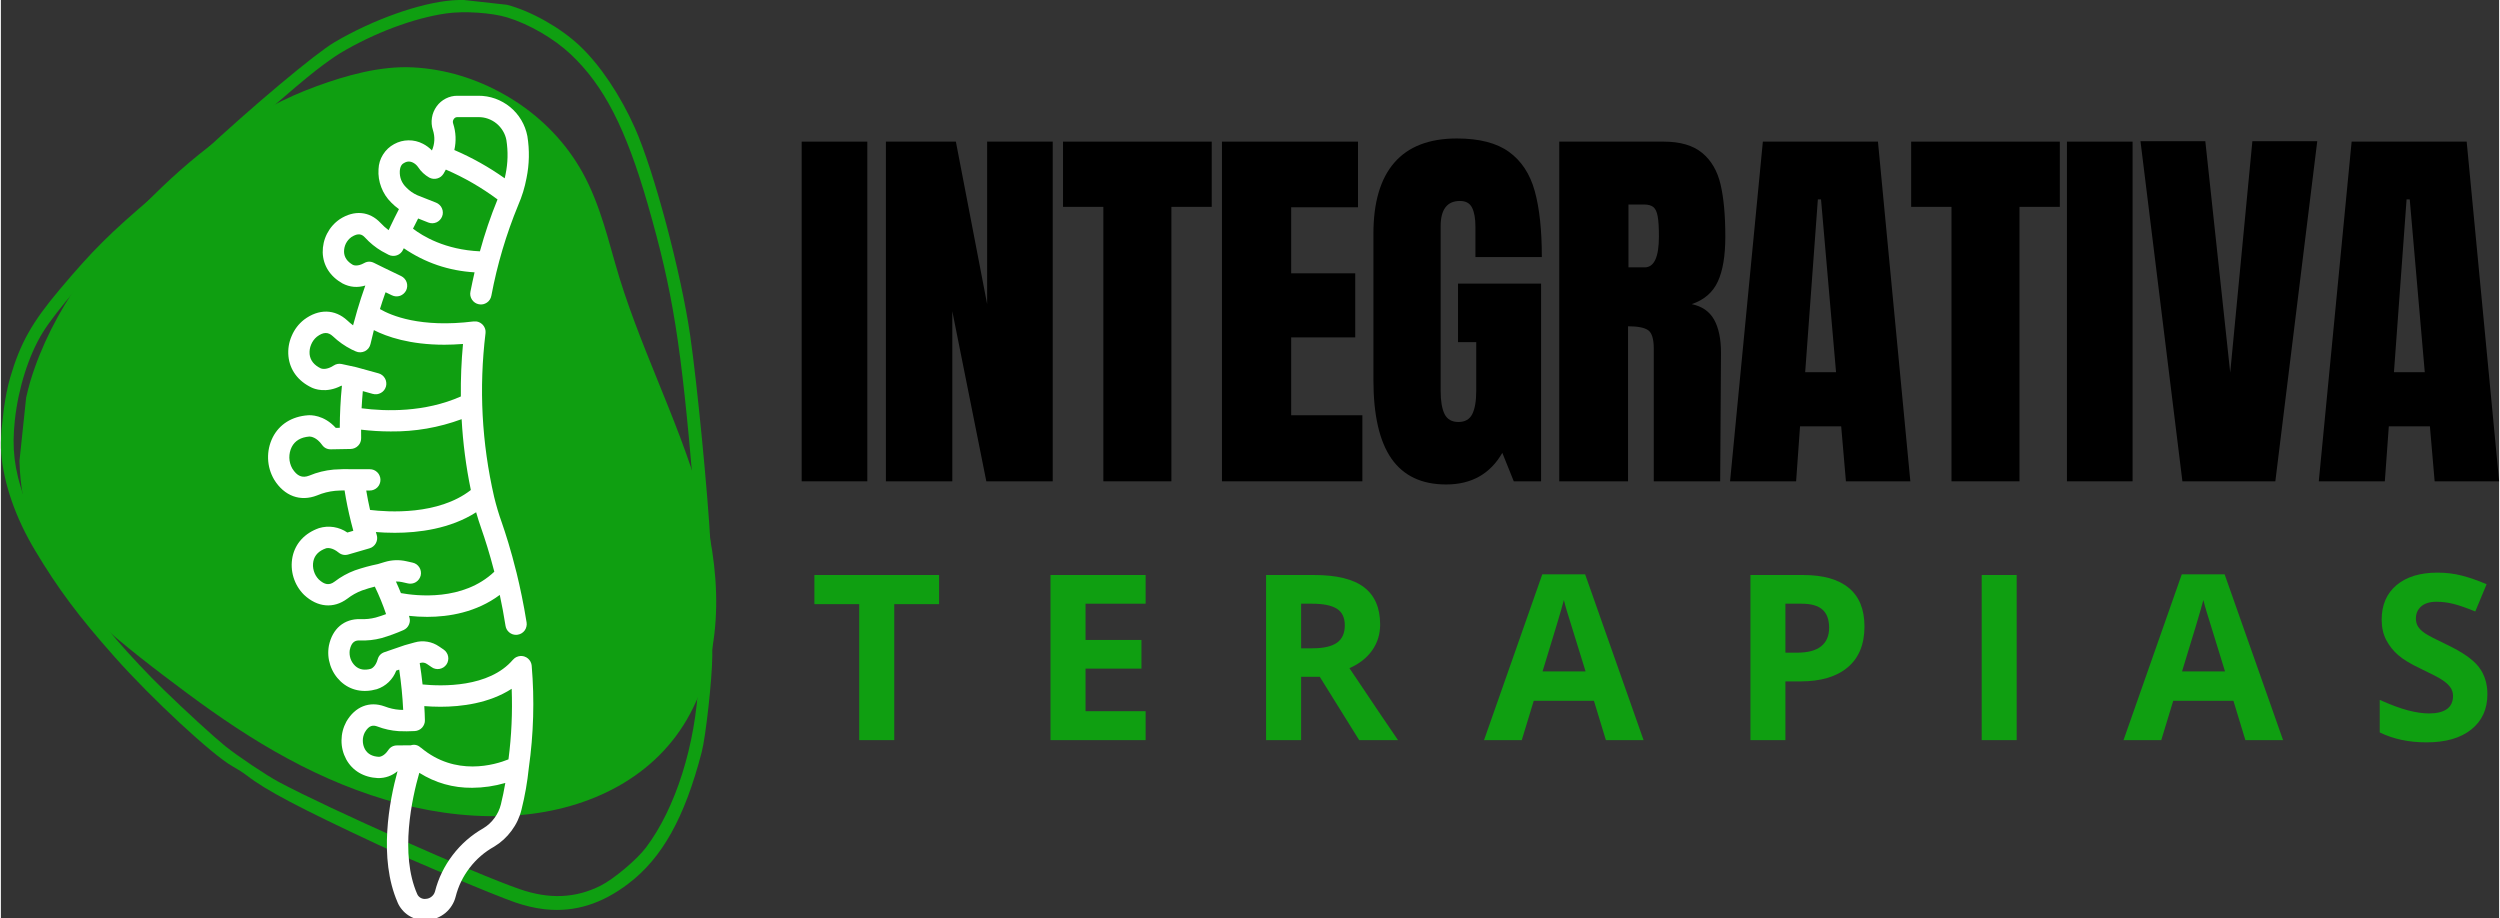
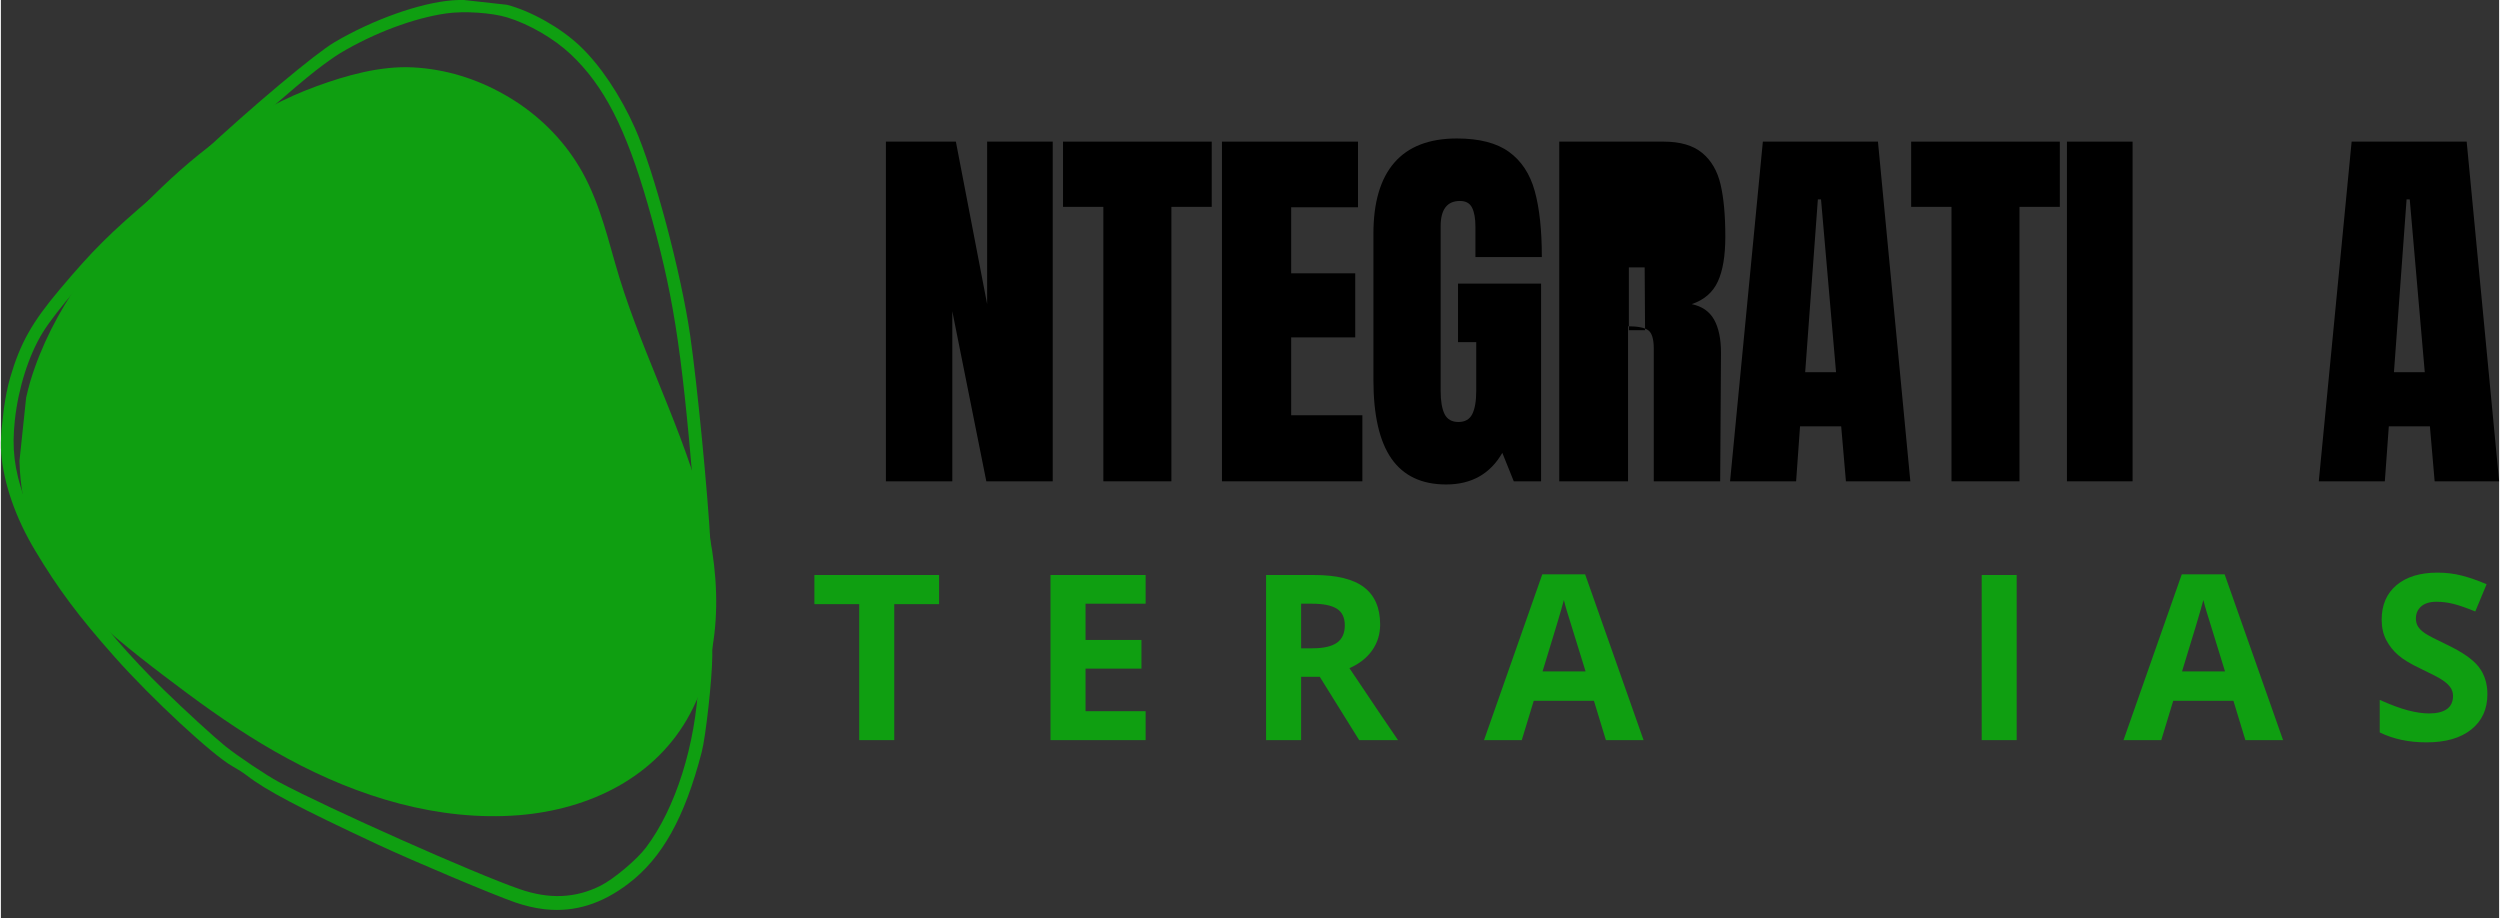
<svg xmlns="http://www.w3.org/2000/svg" xml:space="preserve" width="501px" height="184px" version="1.1" style="shape-rendering:geometricPrecision; text-rendering:geometricPrecision; image-rendering:optimizeQuality; fill-rule:evenodd; clip-rule:evenodd" viewBox="0 0 490.55 180.29">
  <rect x="0" y="0" width="490.55" height="180.29" fill="#333333" stroke="none" />
  <defs>
    <style type="text/css">
   
    .fil2 {fill:black;fill-rule:nonzero}
    .fil0 {fill:#0F9F11;fill-rule:nonzero}
    .fil1 {fill:white;fill-rule:nonzero}
   
  </style>
  </defs>
  <g id="Camada_x0020_1">
    <g id="_2581743937344">
      <polygon class="fil0" points="175.42,145.33 168.54,145.33 168.54,118.63 159.74,118.63 159.74,112.91 184.22,112.91 184.22,118.63 175.42,118.63 " />
      <polygon class="fil0" points="224.78,145.33 206.1,145.33 206.1,112.91 224.78,112.91 224.78,118.54 212.98,118.54 212.98,125.66 223.96,125.66 223.96,131.29 212.98,131.29 212.98,139.65 224.78,139.65 " />
      <path class="fil0" d="M255.31 127.3l2.22 0c2.17,0 3.77,-0.36 4.81,-1.09 1.03,-0.72 1.55,-1.86 1.55,-3.41 0,-1.54 -0.53,-2.64 -1.59,-3.29 -1.05,-0.65 -2.69,-0.97 -4.91,-0.97l-2.08 0 0 8.76zm0 5.59l0 12.44 -6.88 0 0 -32.42 9.45 0c4.41,0 7.67,0.8 9.78,2.4 2.11,1.61 3.17,4.04 3.17,7.31 0,1.91 -0.52,3.6 -1.57,5.09 -1.05,1.48 -2.54,2.65 -4.46,3.49 4.88,7.29 8.06,12 9.54,14.13l-7.63 0 -7.74 -12.44 -3.66 0z" />
      <path class="fil0" d="M315.16 145.33l-2.35 -7.72 -11.82 0 -2.35 7.72 -7.41 0 11.44 -32.56 8.41 0 11.48 32.56 -7.4 0zm-3.99 -13.49c-2.18,-6.99 -3.4,-10.94 -3.67,-11.86 -0.28,-0.92 -0.47,-1.64 -0.59,-2.17 -0.49,1.89 -1.89,6.57 -4.19,14.03l8.45 0z" />
-       <path class="fil0" d="M350.41 128.16l2.26 0c2.12,0 3.7,-0.41 4.75,-1.25 1.05,-0.84 1.57,-2.05 1.57,-3.65 0,-1.61 -0.44,-2.8 -1.32,-3.57 -0.87,-0.77 -2.25,-1.15 -4.13,-1.15l-3.13 0 0 9.62zm15.52 -5.14c0,3.49 -1.09,6.16 -3.27,8 -2.18,1.85 -5.28,2.78 -9.3,2.78l-2.95 0 0 11.53 -6.87 0 0 -32.42 10.35 0c3.94,0 6.93,0.84 8.97,2.54 2.05,1.69 3.07,4.21 3.07,7.57z" />
      <polygon class="fil0" points="388.95,145.33 388.95,112.91 395.82,112.91 395.82,145.33 " />
      <path class="fil0" d="M440.73 145.33l-2.35 -7.72 -11.82 0 -2.35 7.72 -7.41 0 11.44 -32.56 8.41 0 11.48 32.56 -7.4 0zm-4 -13.49c-2.17,-6.99 -3.39,-10.94 -3.66,-11.86 -0.28,-0.92 -0.47,-1.64 -0.59,-2.17 -0.49,1.89 -1.89,6.57 -4.19,14.03l8.44 0z" />
      <path class="fil0" d="M488.25 136.32c0,2.93 -1.06,5.24 -3.16,6.92 -2.11,1.69 -5.04,2.53 -8.8,2.53 -3.46,0 -6.52,-0.65 -9.18,-1.95l0 -6.39c2.19,0.98 4.04,1.67 5.56,2.06 1.51,0.4 2.9,0.6 4.16,0.6 1.5,0 2.66,-0.29 3.47,-0.86 0.8,-0.58 1.2,-1.44 1.2,-2.57 0,-0.64 -0.17,-1.21 -0.53,-1.7 -0.35,-0.5 -0.87,-0.97 -1.56,-1.43 -0.69,-0.46 -2.09,-1.19 -4.2,-2.2 -1.98,-0.93 -3.47,-1.82 -4.46,-2.68 -0.99,-0.86 -1.78,-1.85 -2.37,-2.99 -0.6,-1.14 -0.89,-2.47 -0.89,-3.99 0,-2.87 0.97,-5.13 2.91,-6.77 1.95,-1.64 4.64,-2.46 8.07,-2.46 1.68,0 3.29,0.2 4.82,0.6 1.53,0.4 3.13,0.96 4.8,1.68l-2.22 5.35c-1.73,-0.71 -3.16,-1.21 -4.29,-1.49 -1.13,-0.28 -2.24,-0.42 -3.34,-0.42 -1.3,0 -2.29,0.31 -2.99,0.91 -0.69,0.61 -1.04,1.4 -1.04,2.37 0,0.61 0.14,1.14 0.42,1.59 0.28,0.45 0.73,0.89 1.34,1.31 0.61,0.42 2.07,1.18 4.36,2.27 3.03,1.45 5.11,2.9 6.23,4.36 1.12,1.45 1.69,3.24 1.69,5.35z" />
      <path class="fil0" d="M5.77 74.9c4.3,-14.23 13.7,-26.12 24.12,-36.47 9.2,-9.12 19.8,-17.04 32.07,-21.49 5.93,-2.17 12.57,-4.03 18.92,-3.71 6.33,0.31 12.54,2.23 18.03,5.37 5.59,3.15 10.49,7.67 13.96,13.04 3.95,6.06 5.77,13.05 7.72,19.96 4.41,15.71 12.18,30.18 16.71,45.9 4,13.9 5.05,29.36 -1.93,42.58 -6.68,12.59 -19.82,18.86 -33.65,19.99 -15.81,1.25 -31.51,-3.59 -45.32,-11.07 -6.93,-3.73 -13.47,-8.16 -19.8,-12.86 -6.25,-4.66 -12.51,-9.41 -18.26,-14.66 -5.2,-4.76 -9.63,-10.2 -12.08,-16.87 -1.66,-4.5 -2.5,-9.29 -2.61,-14.1l1.31 -12.45c0.24,-1.07 0.52,-2.12 0.81,-3.16z" />
      <g>
        <path class="fil0" d="M87.41 2.64c-6.38,0.92 -14.13,3.83 -20.79,7.8 -0.95,0.57 -3.05,2.06 -4.65,3.3 -3.84,2.97 -15.31,12.94 -20.86,18.13 -2.42,2.26 -6.58,5.93 -9.24,8.17 -2.66,2.23 -6.22,5.38 -7.91,6.99 -5.92,5.67 -13.1,13.99 -15.73,18.24 -2.75,4.45 -4.81,10.93 -5.49,17.24 -0.6,5.58 -0.12,9.56 1.8,15.15 3.4,9.86 14.54,25.22 27.36,37.71 4.39,4.27 9.8,9.23 12.12,11.11 2.37,1.92 8.08,5.75 10.57,7.08 9.67,5.17 38.49,18 47.27,21.03 5.83,2.02 10.97,1.8 15.91,-0.68 2.56,-1.29 7.09,-5.09 8.88,-7.46 5.83,-7.7 9.77,-20.18 10.34,-32.68 0.5,-11.27 0.18,-23.94 -0.96,-37.34 -2.47,-29.1 -4.07,-39.11 -9,-56.28 -4.3,-14.94 -8.6,-23.33 -15.14,-29.49 -3.28,-3.09 -8.12,-5.9 -12.44,-7.23 -3.07,-0.94 -8.49,-1.3 -12.04,-0.79l0 0zm19.57 175.92l-0.43 -0.05c-1.8,-0.22 -3.65,-0.66 -5.55,-1.31 -4.31,-1.5 -19.81,-8.02 -26.95,-11.35 -15.37,-7.17 -22.03,-10.68 -25.69,-13.53 -0.64,-0.5 -1.95,-1.34 -2.92,-1.88 -3.87,-2.16 -15.82,-13.24 -23.02,-21.35 -7.15,-8.05 -11.16,-13.42 -15.7,-21 -3.84,-6.41 -6.16,-13.07 -6.67,-19.19 -0.09,-1.14 -0.06,-2.71 0.07,-4.44l0.47 -4.25c0.32,-2.23 0.75,-4.41 1.23,-6.05 1.99,-6.78 4.27,-10.84 9.72,-17.31 6.49,-7.71 9.85,-11.05 18.38,-18.3 3.07,-2.61 7.3,-6.35 9.4,-8.3 9.92,-9.26 22.41,-19.74 26.19,-21.96 7.54,-4.44 16.79,-7.73 23.18,-8.23 0.63,-0.05 1.39,-0.07 2.22,-0.06l8.47 0.94c4.74,1.24 10.55,4.51 14.33,8.1 3.96,3.75 7.93,9.67 10.79,16.09 3.75,8.43 9.06,28.38 10.86,40.81 1.37,9.51 3.44,30.76 3.99,41 0.25,4.53 0.41,14.64 0.34,21.93 -0.03,4.49 -1.28,15.78 -2.08,18.83 -3.34,12.86 -7.76,20.78 -14.4,25.82 -5.21,3.97 -10.51,5.62 -16.23,5.04zm0 0c-0.14,-0.01 -0.29,-0.03 -0.43,-0.05l0.43 0.05z" />
      </g>
-       <path class="fil1" d="M77.9 177.21c0.22,0.52 0.52,1 0.89,1.43 0.36,0.44 0.78,0.81 1.26,1.12 0.33,0.21 0.67,0.39 1.03,0.53l4.44 0 0.11 -0.04c0.59,-0.24 1.14,-0.56 1.64,-0.97 0.49,-0.41 0.92,-0.89 1.26,-1.44 0.35,-0.54 0.6,-1.12 0.76,-1.75 0.53,-2.09 1.45,-3.99 2.77,-5.7 1.31,-1.71 2.91,-3.09 4.79,-4.14 1.34,-0.81 2.48,-1.85 3.41,-3.11 0.94,-1.26 1.6,-2.65 1.97,-4.18 0.67,-2.68 1.15,-5.4 1.43,-8.15 0.94,-6.67 1.14,-13.36 0.57,-20.07 0,-0.03 -0.01,-0.05 -0.01,-0.08 -0.01,-0.11 -0.03,-0.22 -0.06,-0.32 -0.02,-0.08 -0.05,-0.16 -0.09,-0.23 -0.02,-0.05 -0.03,-0.1 -0.06,-0.16 -0.05,-0.09 -0.1,-0.18 -0.17,-0.26 -0.01,-0.03 -0.03,-0.06 -0.05,-0.08 -0.17,-0.22 -0.38,-0.4 -0.63,-0.54 -0.12,-0.07 -0.25,-0.12 -0.38,-0.16 -0.02,-0.01 -0.04,-0.01 -0.05,-0.02 -0.11,-0.03 -0.23,-0.05 -0.34,-0.07 -0.28,-0.03 -0.55,-0.01 -0.82,0.07 -0.04,0.01 -0.08,0.03 -0.12,0.05 -0.09,0.03 -0.17,0.06 -0.26,0.1 -0.05,0.03 -0.1,0.06 -0.15,0.09 -0.06,0.04 -0.13,0.08 -0.19,0.13 -0.09,0.07 -0.18,0.16 -0.26,0.25 -0.01,0.01 -0.02,0.02 -0.04,0.03 -4.71,5.53 -14.06,5.23 -17.75,4.86 -0.15,-1.42 -0.34,-2.81 -0.56,-4.19l0.13 -0.04c0.47,-0.13 0.91,-0.06 1.32,0.23l0.87 0.59c0.22,0.17 0.47,0.28 0.75,0.34 0.27,0.06 0.54,0.07 0.82,0.02 0.28,-0.05 0.53,-0.15 0.77,-0.3 0.23,-0.15 0.43,-0.34 0.59,-0.57 0.16,-0.23 0.27,-0.48 0.32,-0.76 0.06,-0.27 0.07,-0.55 0.01,-0.82 -0.05,-0.28 -0.15,-0.53 -0.31,-0.76 -0.15,-0.24 -0.34,-0.43 -0.57,-0.59l-0.87 -0.59c-0.7,-0.49 -1.48,-0.81 -2.32,-0.95 -0.85,-0.14 -1.68,-0.1 -2.51,0.14l-1.94 0.54c-0.02,0 -0.04,0.02 -0.06,0.02 -0.02,0.01 -0.04,0.01 -0.06,0.02l-3.87 1.33c-0.69,0.24 -1.14,0.72 -1.33,1.42 -0.4,1.43 -1.18,1.78 -1.31,1.84 -1.27,0.36 -2.31,0.17 -3.1,-0.56 -0.42,-0.4 -0.73,-0.88 -0.92,-1.43 -0.18,-0.55 -0.23,-1.12 -0.15,-1.69 0.35,-1.69 1.16,-1.91 1.97,-1.88 1.44,0.06 2.86,-0.09 4.26,-0.46 1.48,-0.43 2.92,-0.96 4.33,-1.58 0.48,-0.22 0.83,-0.56 1.05,-1.04 0.22,-0.48 0.26,-0.97 0.1,-1.48 -0.02,-0.09 -0.06,-0.18 -0.08,-0.27 1.19,0.13 2.39,0.2 3.59,0.2 4.23,0 9.63,-0.87 14.24,-4.31 0.41,1.89 0.79,3.92 1.13,6.07 0.08,0.51 0.32,0.93 0.71,1.27 0.39,0.33 0.84,0.5 1.36,0.5 0.11,0 0.22,-0.01 0.33,-0.03 0.27,-0.04 0.53,-0.14 0.76,-0.28 0.24,-0.14 0.44,-0.33 0.6,-0.55 0.17,-0.23 0.28,-0.48 0.34,-0.75 0.07,-0.27 0.08,-0.54 0.04,-0.81 -0.58,-3.63 -1.28,-6.94 -1.99,-9.84l-0.01 -0.02c-1.07,-4.35 -2.17,-7.75 -2.89,-9.82 -0.59,-1.64 -1.08,-3.31 -1.49,-5 -2.43,-10.61 -3,-21.31 -1.69,-32.12 0,-0.01 0,-0.02 0,-0.03 0.01,-0.08 0.01,-0.15 0.01,-0.23 0,-0.07 0,-0.13 -0.01,-0.2 0,-0.01 0,-0.03 0,-0.04 0,-0.05 -0.02,-0.1 -0.03,-0.16 -0.02,-0.07 -0.03,-0.14 -0.05,-0.21 -0.02,-0.06 -0.05,-0.13 -0.08,-0.19 -0.03,-0.06 -0.05,-0.12 -0.08,-0.18 -0.04,-0.06 -0.08,-0.13 -0.12,-0.19 -0.03,-0.05 -0.07,-0.1 -0.11,-0.14 -0.04,-0.06 -0.1,-0.11 -0.15,-0.17 -0.04,-0.04 -0.08,-0.08 -0.13,-0.11 -0.06,-0.05 -0.12,-0.1 -0.19,-0.14 -0.05,-0.03 -0.09,-0.06 -0.14,-0.09 -0.08,-0.04 -0.15,-0.07 -0.23,-0.1 -0.05,-0.02 -0.09,-0.04 -0.14,-0.06 -0.09,-0.02 -0.18,-0.04 -0.26,-0.06 -0.04,0 -0.08,-0.02 -0.12,-0.02 -0.01,0 -0.02,0 -0.03,0 -0.08,-0.01 -0.15,-0.01 -0.23,0 -0.07,0 -0.14,0 -0.21,0 -0.01,0 -0.02,0 -0.03,0 -10.45,1.3 -16.21,-1.15 -18.4,-2.43 0.31,-0.99 0.63,-1.98 0.98,-2.96 0,-0.01 0.05,-0.13 0.13,-0.34l1.24 0.6c0.25,0.12 0.51,0.19 0.79,0.21 0.28,0.01 0.55,-0.02 0.81,-0.11 0.26,-0.1 0.49,-0.23 0.7,-0.42 0.21,-0.18 0.37,-0.4 0.5,-0.65 0.12,-0.25 0.18,-0.51 0.2,-0.79 0.02,-0.28 -0.02,-0.55 -0.11,-0.81 -0.09,-0.26 -0.23,-0.5 -0.41,-0.7 -0.19,-0.21 -0.4,-0.38 -0.65,-0.5l-3.3 -1.59 -2.05 -1.01c-0.66,-0.33 -1.31,-0.31 -1.95,0.05 -1.27,0.71 -2.05,0.41 -2.18,0.35 -1.13,-0.64 -1.72,-1.5 -1.75,-2.56 -0.01,-0.57 0.11,-1.11 0.36,-1.63 0.26,-0.51 0.62,-0.94 1.08,-1.27 1.42,-0.92 2.12,-0.51 2.67,0.08 0.97,1.06 2.06,1.95 3.3,2.68 0.42,0.24 0.87,0.48 1.35,0.72 0.26,0.13 0.53,0.2 0.81,0.21 0.29,0.02 0.56,-0.02 0.83,-0.12 0.27,-0.09 0.51,-0.24 0.71,-0.43 0.21,-0.19 0.38,-0.42 0.49,-0.68 0.05,-0.09 0.09,-0.18 0.13,-0.27 4.2,2.86 8.83,4.43 13.9,4.73 -0.28,1.21 -0.55,2.47 -0.81,3.79 -0.06,0.27 -0.06,0.55 -0.01,0.82 0.06,0.28 0.16,0.53 0.32,0.77 0.15,0.23 0.35,0.42 0.58,0.58 0.23,0.15 0.49,0.26 0.76,0.31 0.28,0.06 0.55,0.05 0.83,0 0.27,-0.06 0.52,-0.17 0.76,-0.33 0.23,-0.16 0.42,-0.35 0.57,-0.59 0.15,-0.24 0.25,-0.49 0.3,-0.77 1.15,-6.11 2.91,-12.05 5.28,-17.8 0.74,-1.7 1.28,-3.46 1.62,-5.28 0.56,-2.74 0.61,-5.49 0.17,-8.24 -0.22,-1.12 -0.61,-2.17 -1.19,-3.15 -0.58,-0.98 -1.31,-1.83 -2.19,-2.56 -0.88,-0.72 -1.86,-1.27 -2.93,-1.66 -1.08,-0.38 -2.18,-0.57 -3.32,-0.56l-4.1 0c-0.81,-0.01 -1.57,0.18 -2.29,0.54 -0.72,0.37 -1.32,0.88 -1.79,1.53 -0.49,0.68 -0.8,1.42 -0.93,2.24 -0.13,0.83 -0.07,1.63 0.19,2.42 0.43,1.36 0.37,2.7 -0.19,4.01 -0.51,-0.53 -1.1,-0.97 -1.76,-1.31 -0.89,-0.46 -1.83,-0.69 -2.84,-0.68 -1,0.01 -1.94,0.26 -2.82,0.74 -0.91,0.49 -1.64,1.18 -2.19,2.06 -0.55,0.88 -0.84,1.83 -0.88,2.87 -0.08,1.22 0.1,2.4 0.54,3.54 0.43,1.14 1.08,2.14 1.95,3 0.47,0.48 0.97,0.91 1.52,1.3 -0.58,1.11 -1.15,2.28 -1.72,3.47 -0.01,0.03 -0.02,0.05 -0.03,0.08 -0.09,0.2 -0.19,0.39 -0.28,0.58 -0.57,-0.43 -1.1,-0.9 -1.59,-1.43 -2.16,-2.3 -5.15,-2.57 -7.99,-0.73 -1.08,0.74 -1.91,1.69 -2.51,2.85 -0.59,1.16 -0.87,2.4 -0.85,3.7 0.08,2.55 1.46,4.71 3.89,6.07 1.44,0.75 2.93,0.88 4.48,0.41l-0.09 0.25c-0.53,1.49 -1.02,2.99 -1.46,4.5 -0.01,0.03 -0.02,0.06 -0.03,0.09 -0.29,0.99 -0.57,1.98 -0.83,2.98 -0.39,-0.3 -0.76,-0.61 -1.12,-0.95 -2.45,-2.27 -5.63,-2.33 -8.5,-0.17 -1.09,0.86 -1.9,1.93 -2.44,3.21 -0.55,1.27 -0.76,2.6 -0.63,3.98 0.27,2.69 1.89,4.88 4.56,6.15 0.47,0.23 2.82,1.2 5.82,-0.37l0.12 0.03c-0.27,2.69 -0.41,5.55 -0.42,8.24l-0.79 0.01c-2.35,-2.59 -4.97,-2.52 -5.49,-2.47 -3.13,0.23 -5.58,1.77 -6.88,4.32 -0.66,1.32 -0.96,2.72 -0.92,4.19 0.05,1.47 0.45,2.84 1.19,4.12 2,3.24 5.16,4.39 8.44,3.1 1.14,-0.48 2.32,-0.78 3.55,-0.9 0.63,-0.05 1.26,-0.07 1.84,-0.08 0.33,2.08 0.75,4.12 1.25,6.12l0 0.01c0.15,0.61 0.3,1.21 0.47,1.8l-1.17 0.34c-0.82,-0.56 -1.71,-0.91 -2.68,-1.07 -0.98,-0.15 -1.94,-0.08 -2.88,0.2 -2.8,0.98 -4.65,2.98 -5.21,5.63 -0.27,1.36 -0.21,2.7 0.19,4.03 0.41,1.33 1.1,2.48 2.09,3.46 2.62,2.45 5.79,2.74 8.48,0.74 0.88,-0.68 1.85,-1.23 2.9,-1.62 0.86,-0.31 1.74,-0.56 2.5,-0.75 0.85,1.75 1.59,3.56 2.21,5.4 -0.61,0.23 -1.32,0.47 -2.03,0.67 -0.99,0.26 -2,0.36 -3.02,0.31 -3.19,-0.08 -5.49,1.87 -6.18,5.22 -0.23,1.29 -0.14,2.56 0.27,3.81 0.41,1.24 1.1,2.32 2.05,3.22 1.88,1.75 4.4,2.28 7.1,1.51 0.88,-0.29 1.65,-0.75 2.32,-1.39 0.66,-0.64 1.16,-1.39 1.49,-2.26l0.58 -0.19c0.38,2.56 0.65,5.21 0.78,7.91 -0.23,0 -0.46,-0.01 -0.68,-0.02 -1.02,-0.07 -2.01,-0.3 -2.97,-0.67 -2.98,-1.08 -5.79,0.03 -7.51,2.99 -0.62,1.15 -0.94,2.38 -0.95,3.69 -0.01,1.32 0.3,2.55 0.92,3.71 1.23,2.25 3.45,3.56 6.25,3.69 1.44,0.01 2.72,-0.44 3.83,-1.36 -1.59,5.8 -3.79,17.04 0.02,25.78zm11.05 -153.86c0.17,-0.24 0.41,-0.36 0.7,-0.35l4.1 0c0.65,-0.01 1.28,0.09 1.9,0.31 0.61,0.22 1.17,0.53 1.67,0.94 0.5,0.41 0.92,0.9 1.25,1.45 0.34,0.56 0.57,1.16 0.69,1.8 0.35,2.25 0.3,4.49 -0.16,6.72 -0.05,0.27 -0.11,0.53 -0.17,0.79 -3.1,-2.2 -6.4,-4.05 -9.89,-5.55 0.39,-1.75 0.32,-3.48 -0.23,-5.19 -0.11,-0.33 -0.07,-0.64 0.14,-0.92zm-10.62 10.21c0.09,-1.16 0.61,-1.43 0.83,-1.55 0.6,-0.37 1.21,-0.38 1.83,-0.04 0.39,0.21 0.7,0.5 0.95,0.87 0.56,0.85 1.29,1.52 2.17,2.03 0.25,0.13 0.5,0.21 0.77,0.24 0.28,0.03 0.55,0.01 0.81,-0.07 0.26,-0.07 0.5,-0.19 0.72,-0.36 0.21,-0.17 0.39,-0.38 0.53,-0.61l0.43 -0.77c3.61,1.56 6.99,3.51 10.15,5.86 -1.36,3.32 -2.51,6.72 -3.46,10.19 -6.85,-0.31 -11.24,-2.99 -13.14,-4.45 0.34,-0.68 0.67,-1.35 1.01,-2l1.99 0.79c0.26,0.1 0.52,0.15 0.8,0.15 0.28,-0.01 0.54,-0.06 0.8,-0.17 0.25,-0.11 0.48,-0.27 0.67,-0.47 0.19,-0.2 0.34,-0.42 0.44,-0.68 0.11,-0.26 0.16,-0.53 0.15,-0.8 0,-0.28 -0.06,-0.55 -0.17,-0.8 -0.11,-0.26 -0.26,-0.48 -0.46,-0.67 -0.2,-0.2 -0.43,-0.35 -0.68,-0.45l-3.69 -1.46c-0.81,-0.36 -1.53,-0.86 -2.15,-1.5 -0.93,-0.89 -1.37,-1.99 -1.3,-3.28l0 0zm-11.4 37.92c-0.57,-0.12 -1.1,-0.02 -1.59,0.3 -1.34,0.88 -2.26,0.65 -2.48,0.57l-0.03 -0.01c-1.34,-0.64 -2.08,-1.58 -2.21,-2.79 -0.05,-0.65 0.04,-1.28 0.3,-1.89 0.25,-0.6 0.62,-1.12 1.13,-1.54 1.25,-0.94 2.19,-0.97 3.13,-0.1 1.12,1.06 2.36,1.94 3.74,2.63 0.25,0.12 0.51,0.24 0.77,0.35 0.28,0.13 0.58,0.19 0.9,0.18 0.31,-0.01 0.61,-0.08 0.89,-0.22 0.28,-0.14 0.52,-0.34 0.71,-0.58 0.19,-0.25 0.32,-0.53 0.39,-0.84 0.2,-0.9 0.42,-1.81 0.66,-2.72 2.57,1.31 7.05,2.87 13.85,2.87 1.15,0 2.37,-0.06 3.65,-0.15 -0.32,3.43 -0.46,6.87 -0.42,10.31 -7.12,3.15 -14.75,2.94 -19.49,2.32 0.06,-1.13 0.14,-2.26 0.24,-3.37l1.94 0.54c0.27,0.07 0.55,0.1 0.83,0.07 0.27,-0.04 0.53,-0.12 0.78,-0.26 0.24,-0.13 0.45,-0.31 0.63,-0.53 0.17,-0.22 0.29,-0.47 0.37,-0.74 0.07,-0.27 0.09,-0.54 0.05,-0.82 -0.03,-0.28 -0.12,-0.54 -0.26,-0.78 -0.14,-0.24 -0.32,-0.45 -0.54,-0.62 -0.22,-0.17 -0.47,-0.29 -0.74,-0.36l-4.32 -1.19c-0.02,-0.01 -0.04,0 -0.06,-0.01 -0.02,0 -0.04,-0.01 -0.06,-0.02l-2.76 -0.6zm-1.61 20.73c-1.65,0.15 -3.24,0.54 -4.76,1.18 -1.38,0.54 -2.41,0.11 -3.35,-1.41 -0.36,-0.65 -0.55,-1.35 -0.57,-2.09 -0.01,-0.74 0.14,-1.45 0.47,-2.12 0.63,-1.23 1.8,-1.92 3.47,-2.05l0.04 0c0,0 0,0 0,0 0.25,0.01 1.36,0.12 2.44,1.63 0.43,0.6 1.01,0.89 1.75,0.88l3.88 -0.07c0.28,-0.01 0.55,-0.07 0.8,-0.18 0.26,-0.11 0.48,-0.27 0.67,-0.47 0.2,-0.2 0.34,-0.43 0.44,-0.69 0.1,-0.26 0.15,-0.53 0.14,-0.81 -0.01,-0.53 -0.01,-1.08 -0.01,-1.64 1.93,0.23 3.86,0.35 5.81,0.35 4.79,0.05 9.43,-0.75 13.93,-2.41 0.26,4.68 0.86,9.32 1.81,13.91 -6.4,4.99 -16.25,4.34 -19.79,3.91 -0.28,-1.26 -0.54,-2.52 -0.75,-3.81l0.7 0c0.28,0 0.54,-0.05 0.8,-0.16 0.26,-0.1 0.48,-0.26 0.68,-0.45 0.2,-0.2 0.35,-0.42 0.45,-0.68 0.11,-0.26 0.16,-0.52 0.16,-0.8 0,-0.28 -0.05,-0.55 -0.16,-0.8 -0.1,-0.26 -0.25,-0.49 -0.45,-0.68 -0.2,-0.2 -0.42,-0.35 -0.68,-0.46 -0.26,-0.1 -0.52,-0.15 -0.8,-0.15l-3.11 0c-1.34,-0.05 -2.68,-0.03 -4.01,0.07zm4.2 19.78c-1.44,0.54 -2.78,1.28 -4,2.22 -1.03,0.77 -1.96,0.64 -3.11,-0.44 -0.46,-0.48 -0.78,-1.03 -0.96,-1.66 -0.19,-0.63 -0.22,-1.27 -0.09,-1.91 0.25,-1.2 1.09,-2.05 2.5,-2.54 0.01,0 0.02,-0.01 0.03,-0.01 0.23,-0.05 1.17,-0.18 2.41,0.84 0.57,0.46 1.21,0.59 1.92,0.39l4.16 -1.21c0.27,-0.08 0.51,-0.2 0.73,-0.38 0.22,-0.18 0.4,-0.39 0.53,-0.64 0.13,-0.24 0.21,-0.51 0.24,-0.79 0.03,-0.28 0,-0.55 -0.08,-0.82 -0.06,-0.19 -0.11,-0.39 -0.17,-0.57 1.06,0.09 2.32,0.15 3.73,0.15 4.67,0 10.86,-0.77 15.96,-4.03 0.3,1.06 0.65,2.17 1.07,3.36 0.63,1.8 1.56,4.66 2.5,8.31 -6.15,5.84 -15.33,4.75 -18.34,4.2 -0.31,-0.78 -0.64,-1.53 -0.98,-2.27 0.39,-0.02 0.78,0.01 1.16,0.1l1.2 0.27c0.27,0.06 0.54,0.07 0.82,0.02 0.27,-0.04 0.52,-0.14 0.76,-0.29 0.23,-0.15 0.43,-0.33 0.59,-0.56 0.16,-0.23 0.27,-0.47 0.34,-0.74 0.06,-0.28 0.07,-0.55 0.02,-0.82 -0.05,-0.28 -0.14,-0.53 -0.29,-0.76 -0.15,-0.24 -0.34,-0.44 -0.56,-0.6 -0.23,-0.16 -0.48,-0.27 -0.75,-0.33l-1.2 -0.27c-1.45,-0.33 -2.88,-0.28 -4.31,0.15l-1.32 0.4c-1.53,0.31 -3.03,0.72 -4.51,1.23l0 0zm3.15 19.32l0.03 0 -0.03 0zm25.51 26.64c-0.24,0.98 -0.67,1.88 -1.27,2.69 -0.6,0.82 -1.33,1.49 -2.2,2.01 -2.35,1.34 -4.35,3.09 -5.99,5.24 -1.64,2.15 -2.81,4.53 -3.48,7.16 -0.12,0.41 -0.34,0.75 -0.67,1.01 -0.33,0.27 -0.71,0.42 -1.14,0.44 -0.35,0.05 -0.69,-0.02 -1.01,-0.2 -0.31,-0.18 -0.54,-0.43 -0.68,-0.76 -3.44,-7.9 -1.01,-18.82 0.42,-23.79 3.18,1.99 6.63,2.97 10.38,2.94 2.21,-0.01 4.38,-0.33 6.51,-0.95 -0.24,1.42 -0.53,2.83 -0.87,4.21l0 0zm-22.12 -10.65c-0.82,1.23 -1.68,1.31 -1.82,1.31 -1.32,-0.06 -2.24,-0.57 -2.76,-1.51 -0.27,-0.51 -0.41,-1.06 -0.41,-1.64 -0.01,-0.59 0.13,-1.14 0.39,-1.65 0.86,-1.49 1.69,-1.44 2.46,-1.16 1.35,0.52 2.75,0.82 4.19,0.92 1.06,0.05 2.12,0.04 3.17,-0.02 0.28,-0.02 0.53,-0.08 0.78,-0.2 0.25,-0.11 0.46,-0.27 0.65,-0.47 0.18,-0.2 0.32,-0.43 0.42,-0.69 0.1,-0.25 0.14,-0.51 0.13,-0.79 -0.02,-0.92 -0.06,-1.84 -0.12,-2.75 0.89,0.07 1.96,0.13 3.16,0.13 4.08,0 9.57,-0.66 14,-3.53 0.17,4.64 -0.03,9.26 -0.63,13.86 -2.66,1.08 -10.39,3.4 -17.17,-2.28 -0.03,-0.02 -0.06,-0.03 -0.09,-0.05 -0.56,-0.51 -1.21,-0.65 -1.93,-0.43l-2.7 0.02c-0.73,0.01 -1.31,0.32 -1.72,0.93l0 0z" />
-       <polygon class="fil2" points="157.24,94.51 157.24,27.81 170.13,27.81 170.13,94.51 " />
      <polygon class="fil2" points="173.78,94.51 173.78,27.81 187.52,27.81 193.66,59.72 193.66,27.81 206.54,27.81 206.54,94.51 193.5,94.51 186.82,61.12 186.82,94.51 " />
      <polygon class="fil2" points="216.48,94.51 216.48,40.62 208.56,40.62 208.56,27.81 237.76,27.81 237.76,40.62 229.84,40.62 229.84,94.51 " />
      <polygon class="fil2" points="239.77,94.51 239.77,27.81 266.48,27.81 266.48,40.7 253.36,40.7 253.36,53.67 265.94,53.67 265.94,66.25 253.36,66.25 253.36,81.54 267.34,81.54 267.34,94.51 " />
      <path class="fil2" d="M269.51 74.63l0 -28.73c0,-6.16 1.37,-10.82 4.11,-13.97 2.75,-3.16 6.84,-4.74 12.27,-4.74 4.4,0 7.82,0.88 10.25,2.64 2.43,1.76 4.12,4.32 5.05,7.69 0.93,3.36 1.39,7.68 1.39,12.96l-13.04 0 0 -5.97c0,-1.61 -0.22,-2.85 -0.66,-3.73 -0.44,-0.88 -1.23,-1.32 -2.37,-1.32 -2.53,0 -3.8,1.66 -3.8,4.97l0 32.3c0,2.02 0.26,3.54 0.77,4.58 0.52,1.03 1.43,1.55 2.72,1.55 1.3,0 2.2,-0.52 2.72,-1.55 0.52,-1.04 0.78,-2.56 0.78,-4.58l0 -9.55 -3.58 0 0 -11.49 16.31 0 0 38.82 -5.36 0 -2.25 -5.59c-2.38,4.14 -6.06,6.21 -11.03,6.21 -4.81,0 -8.39,-1.7 -10.75,-5.09 -2.35,-3.39 -3.53,-8.52 -3.53,-15.41z" />
-       <path class="fil2" d="M306 27.81l20.5 0c3.26,0 5.78,0.74 7.57,2.22 1.78,1.47 2.99,3.54 3.61,6.21 0.62,2.66 0.93,6.07 0.93,10.21 0,3.78 -0.49,6.73 -1.48,8.85 -0.98,2.12 -2.69,3.6 -5.12,4.42 2.02,0.42 3.48,1.43 4.39,3.03 0.9,1.61 1.36,3.78 1.36,6.52l-0.16 25.24 -13.04 0 0 -26.09c0,-1.86 -0.37,-3.05 -1.09,-3.57 -0.73,-0.52 -2.05,-0.78 -3.96,-0.78l0 30.44 -13.51 0 0 -66.7zm16.77 24.69c1.86,0 2.8,-2.02 2.8,-6.05 0,-1.76 -0.08,-3.08 -0.24,-3.96 -0.15,-0.88 -0.44,-1.49 -0.85,-1.83 -0.42,-0.33 -1.01,-0.5 -1.79,-0.5l-3.1 0 0 12.34 3.18 0z" />
+       <path class="fil2" d="M306 27.81l20.5 0c3.26,0 5.78,0.74 7.57,2.22 1.78,1.47 2.99,3.54 3.61,6.21 0.62,2.66 0.93,6.07 0.93,10.21 0,3.78 -0.49,6.73 -1.48,8.85 -0.98,2.12 -2.69,3.6 -5.12,4.42 2.02,0.42 3.48,1.43 4.39,3.03 0.9,1.61 1.36,3.78 1.36,6.52l-0.16 25.24 -13.04 0 0 -26.09c0,-1.86 -0.37,-3.05 -1.09,-3.57 -0.73,-0.52 -2.05,-0.78 -3.96,-0.78l0 30.44 -13.51 0 0 -66.7zm16.77 24.69l-3.1 0 0 12.34 3.18 0z" />
      <path class="fil2" d="M339.54 94.51l6.44 -66.7 22.6 0 6.36 66.7 -12.65 0 -0.93 -10.79 -8.08 0 -0.77 10.79 -12.97 0zm14.75 -21.43l6.06 0 -2.95 -33.93 -0.62 0 -2.49 33.93z" />
      <polygon class="fil2" points="383.02,94.51 383.02,40.62 375.1,40.62 375.1,27.81 404.29,27.81 404.29,40.62 396.37,40.62 396.37,94.51 " />
      <polygon class="fil2" points="405.69,94.51 405.69,27.81 418.58,27.81 418.58,94.51 " />
-       <polygon class="fil2" points="428.36,94.51 420.13,27.73 432.86,27.73 437.75,73.16 442.1,27.73 454.84,27.73 446.61,94.51 " />
      <path class="fil2" d="M455.14 94.51l6.45 -66.7 22.59 0 6.37 66.7 -12.66 0 -0.93 -10.79 -8.07 0 -0.78 10.79 -12.97 0zm14.76 -21.43l6.05 0 -2.95 -33.93 -0.62 0 -2.48 33.93z" />
    </g>
  </g>
</svg>